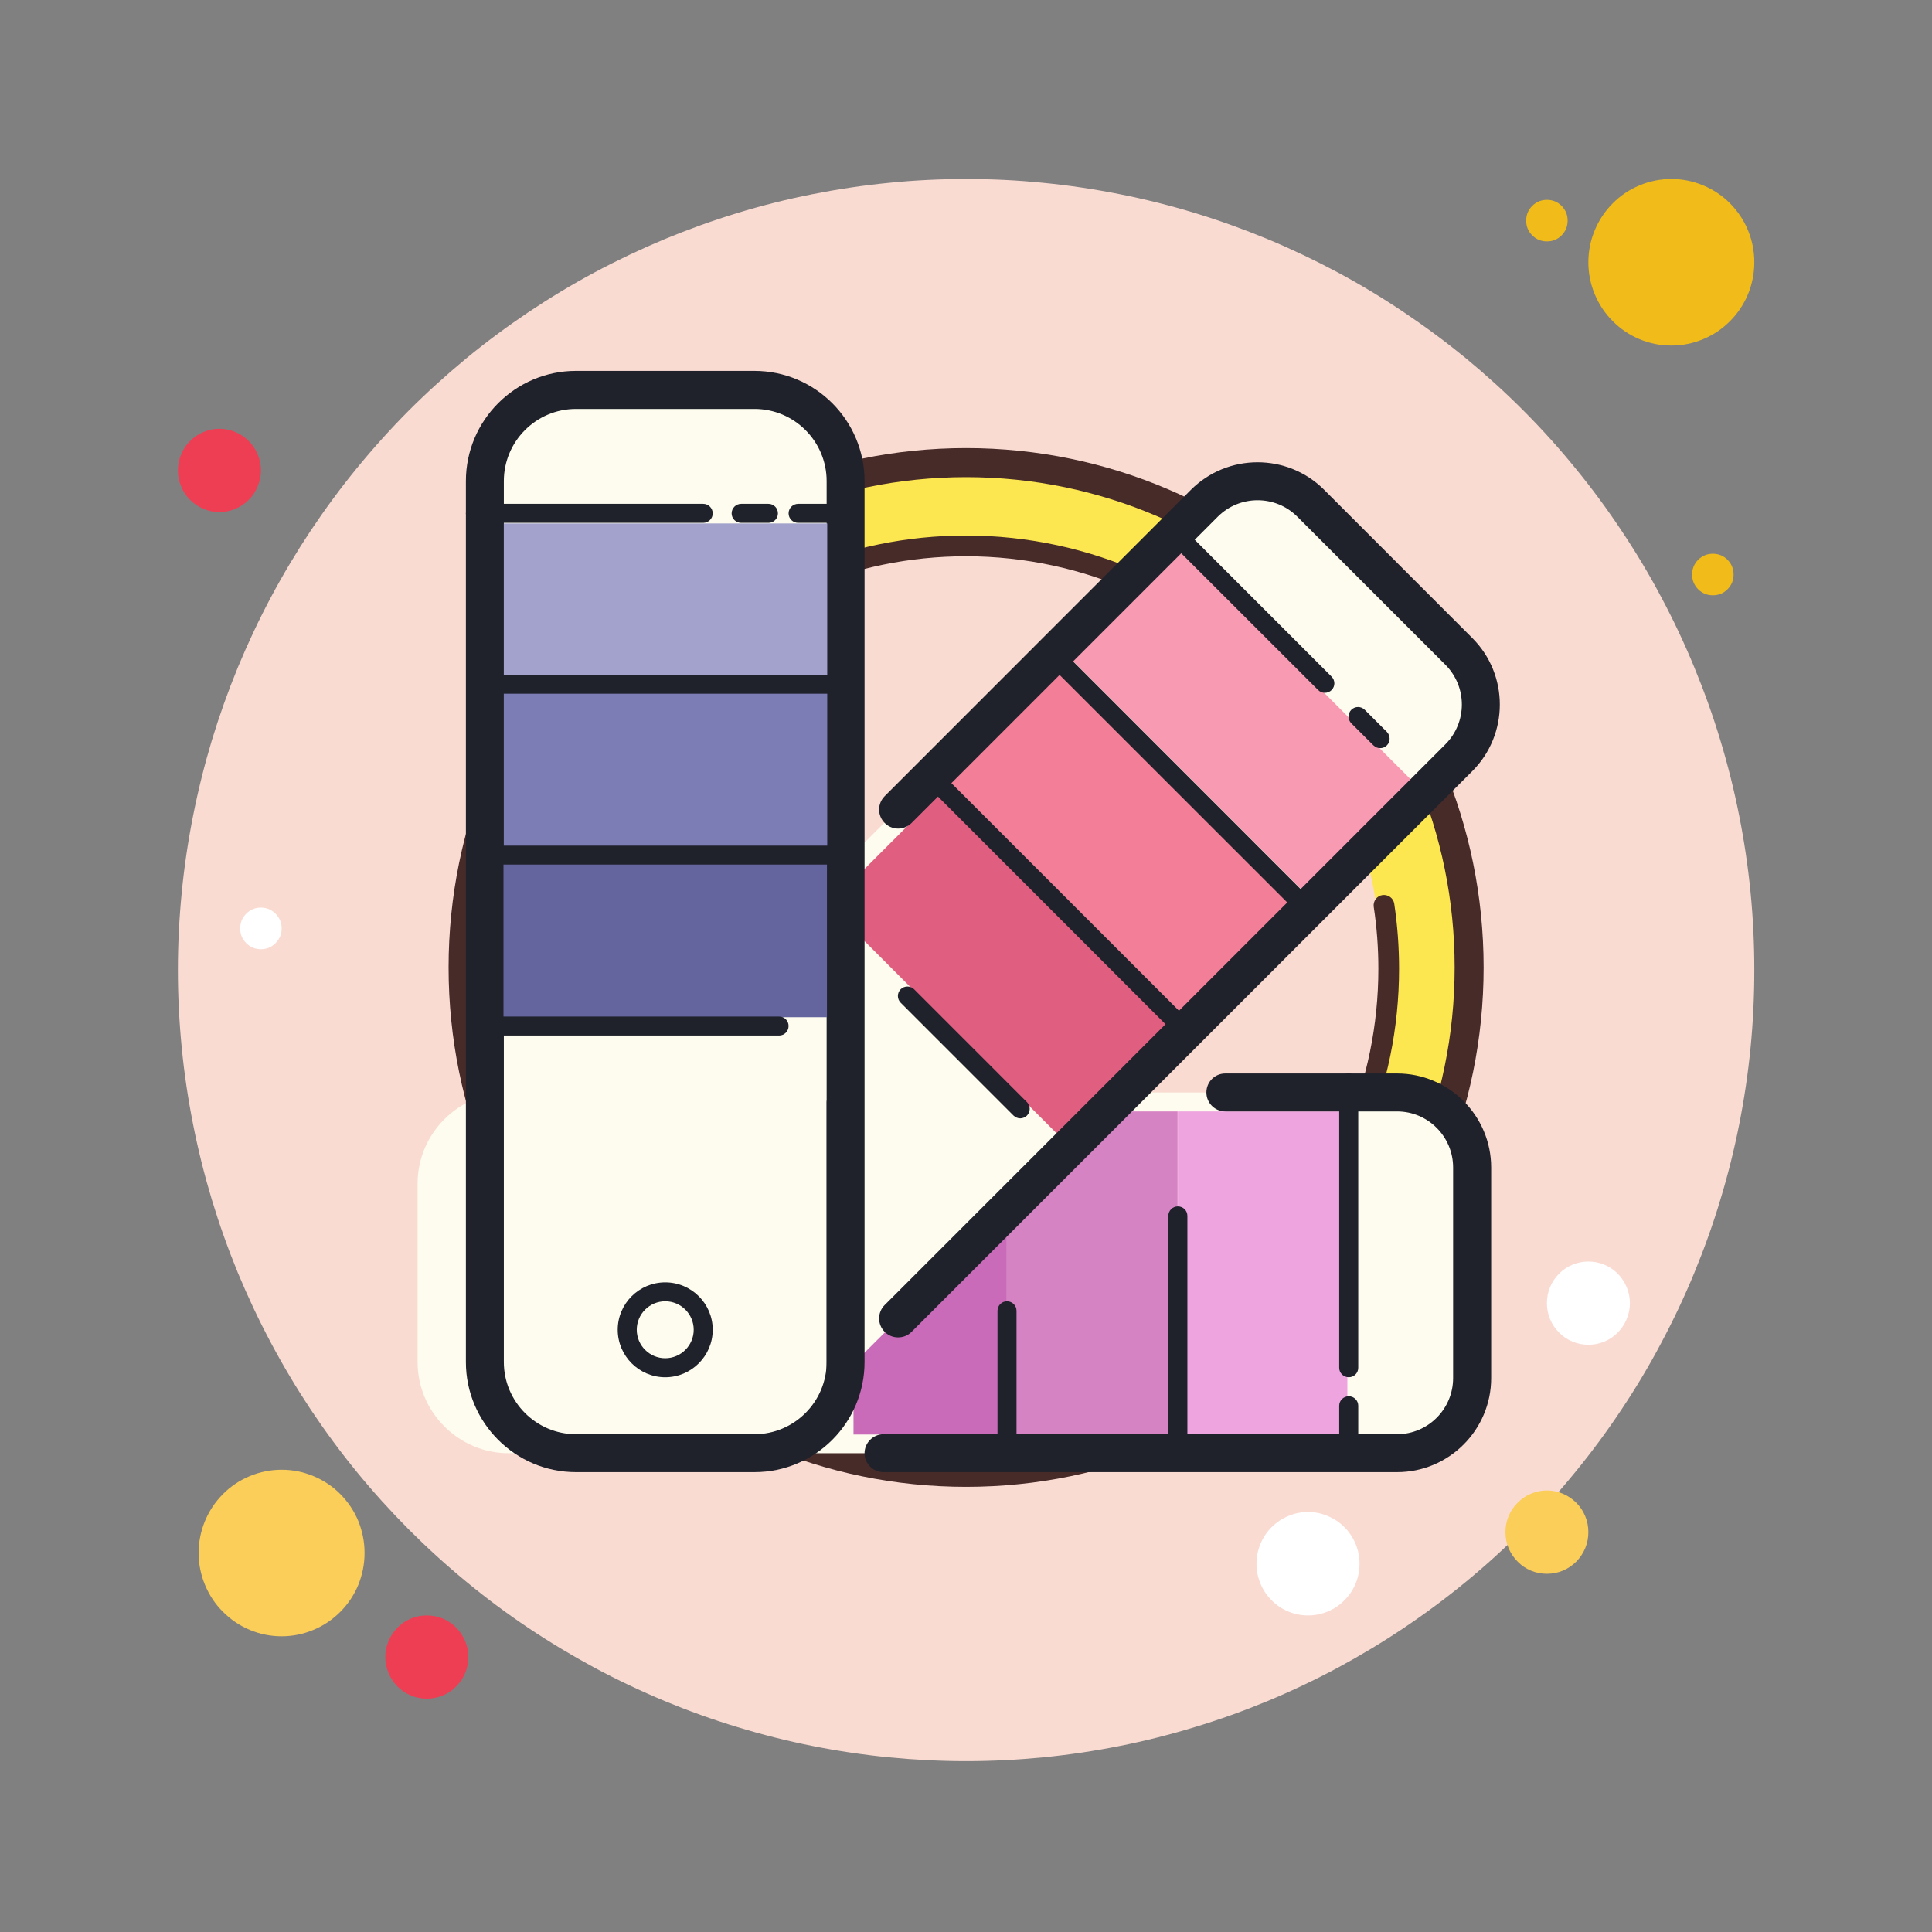
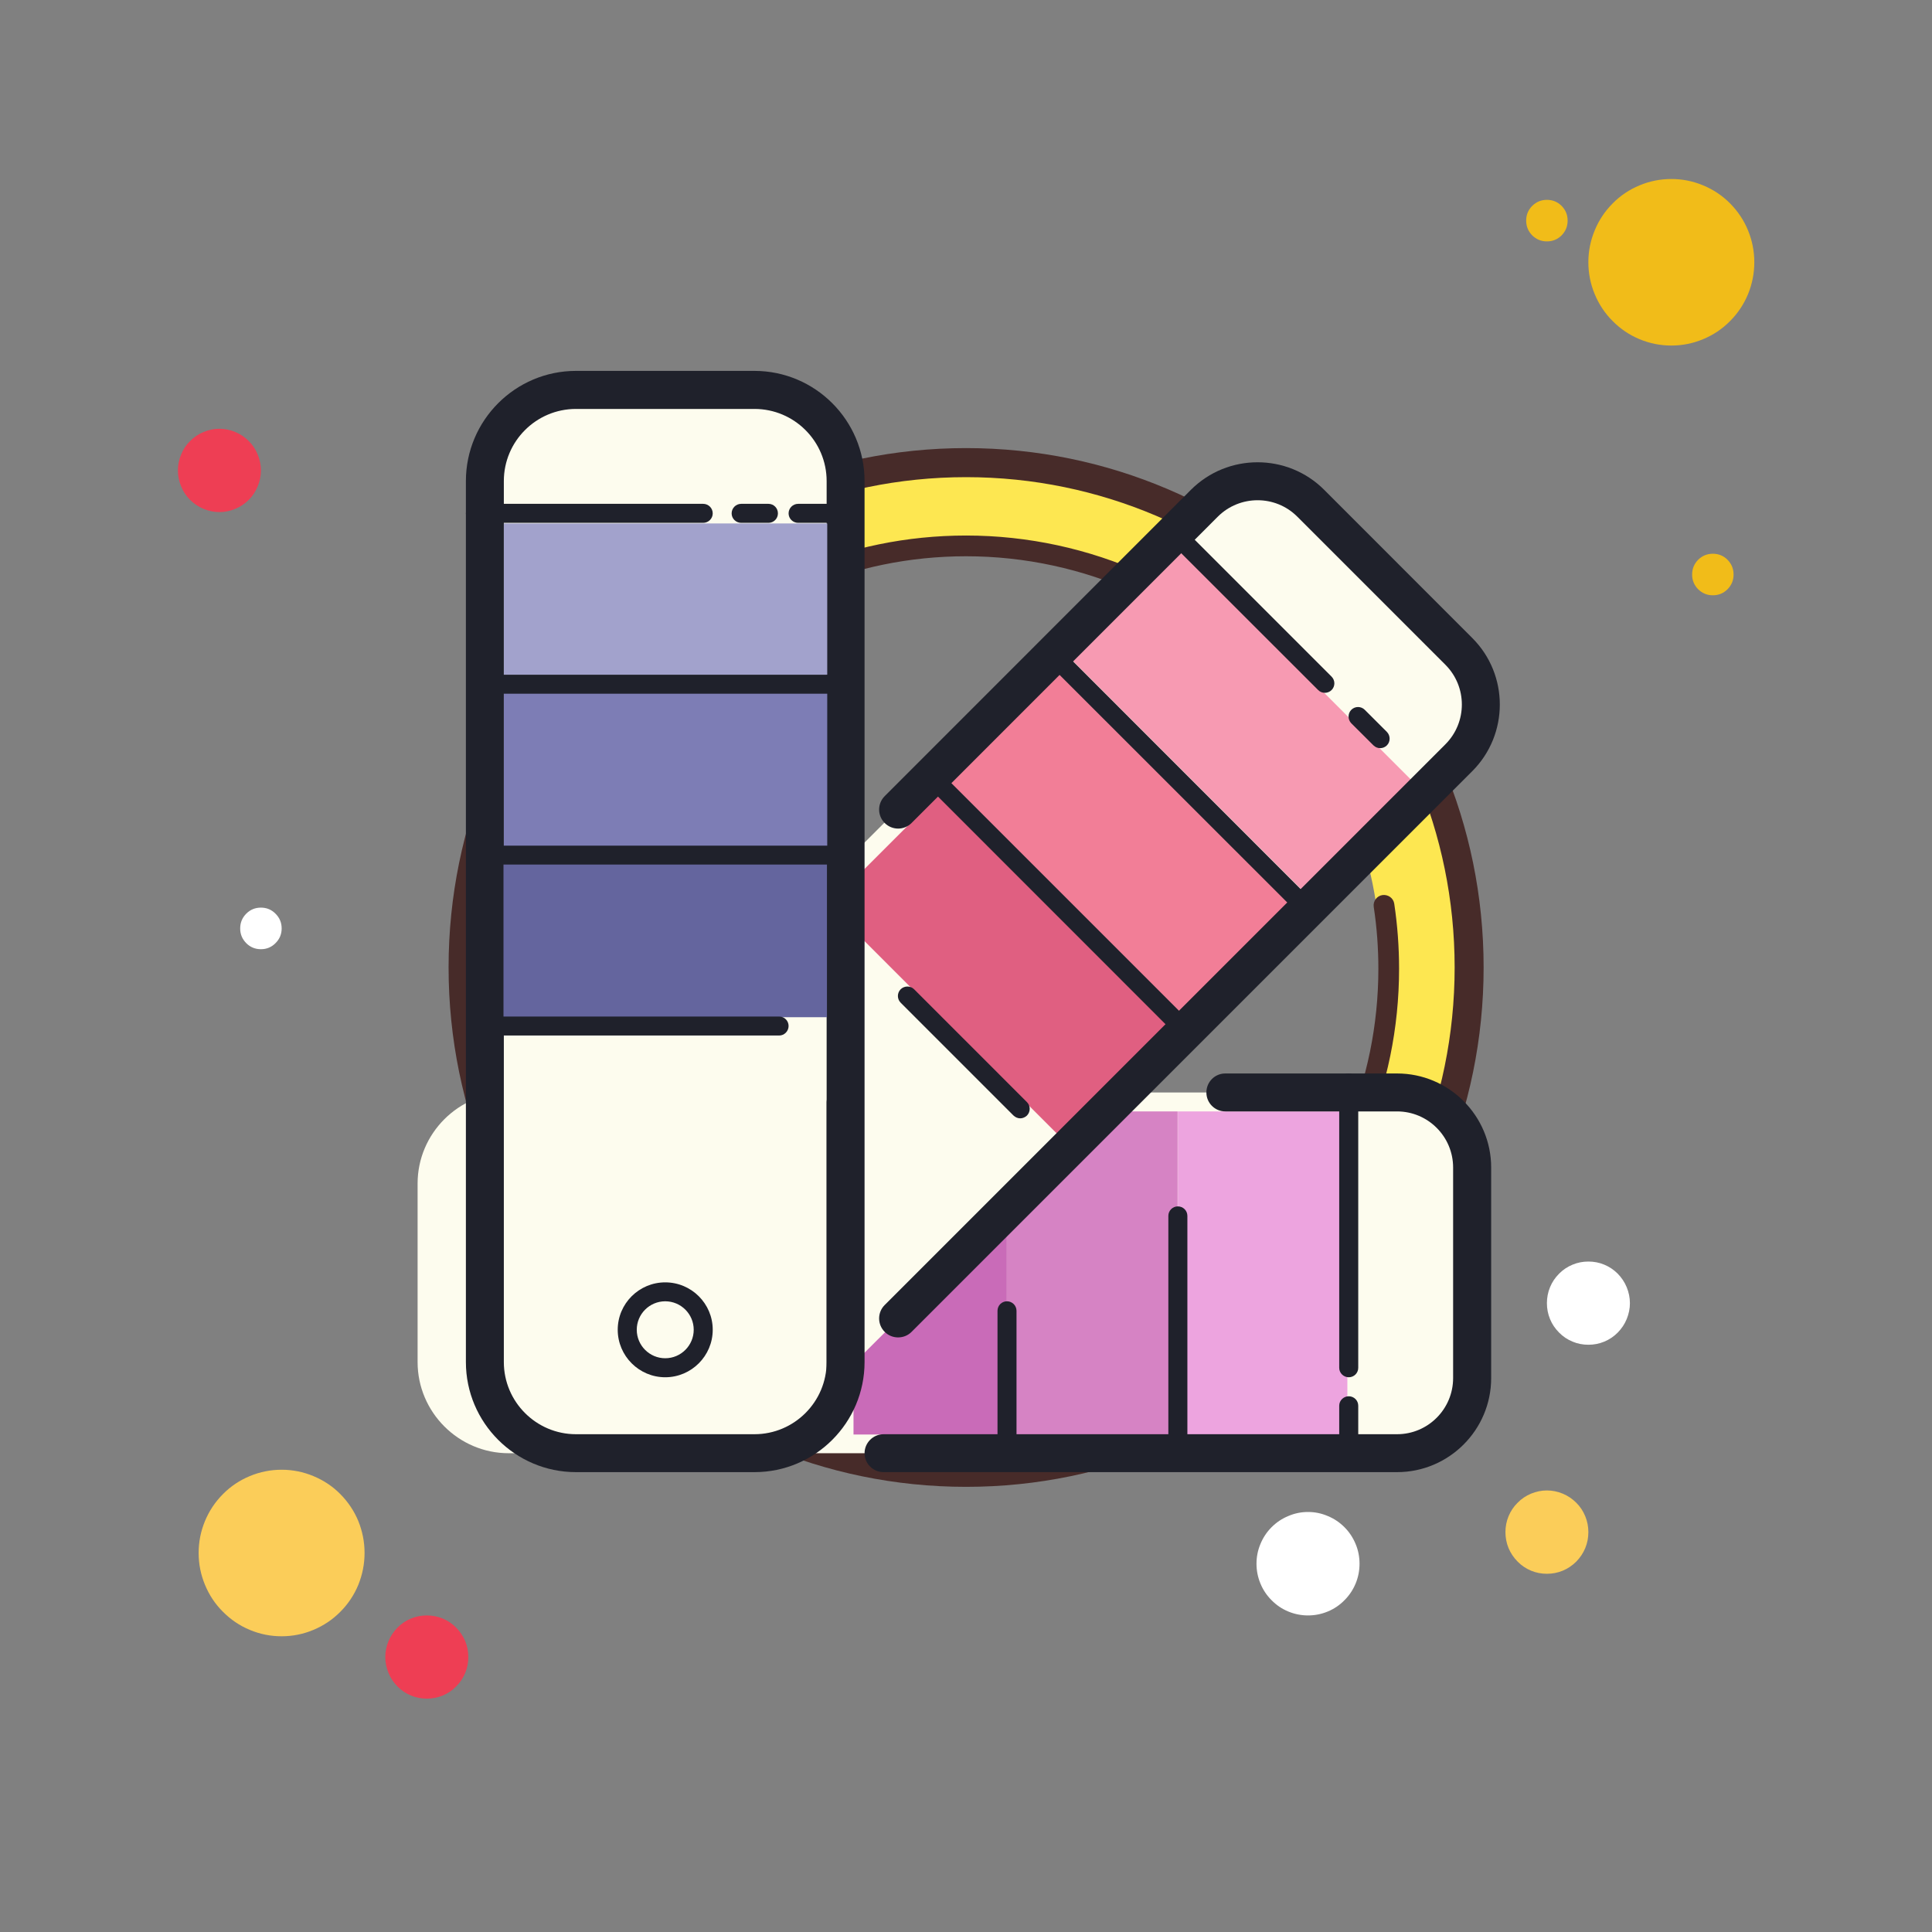
<svg xmlns="http://www.w3.org/2000/svg" width="100" zoomAndPan="magnify" viewBox="0 0 75 75" height="100" preserveAspectRatio="xMidYMid meet" version="1.0">
  <rect x="0" y="0" width="75" height="75" fill="#808080" stroke="none" />
  <defs>
    <clipPath id="c57358eb6f">
      <path d="M 6 6.867 L 69 6.867 L 69 68.367 L 6 68.367 Z M 6 6.867 " clip-rule="nonzero" />
    </clipPath>
    <clipPath id="8c0e040e1c">
      <path d="M 61 6.867 L 69 6.867 L 69 14 L 61 14 Z M 61 6.867 " clip-rule="nonzero" />
    </clipPath>
    <clipPath id="a6615b4033">
      <path d="M 16.012 42 L 58 42 L 58 57 L 16.012 57 Z M 16.012 42 " clip-rule="nonzero" />
    </clipPath>
    <clipPath id="83af7aa0e9">
      <path d="M 34 17 L 58.762 17 L 58.762 52 L 34 52 Z M 34 17 " clip-rule="nonzero" />
    </clipPath>
    <clipPath id="6043075419">
      <path d="M 18 14.398 L 34 14.398 L 34 57.148 L 18 57.148 Z M 18 14.398 " clip-rule="nonzero" />
    </clipPath>
    <clipPath id="6062feb231">
      <path d="M 18 19 L 58 19 L 58 57.148 L 18 57.148 Z M 18 19 " clip-rule="nonzero" />
    </clipPath>
  </defs>
  <path fill="#f1bc19" d="M 60.051 7.758 C 59.828 7.758 59.641 7.836 59.48 7.992 C 59.324 8.152 59.246 8.34 59.246 8.562 C 59.246 8.789 59.324 8.977 59.48 9.137 C 59.641 9.293 59.828 9.371 60.051 9.371 C 60.273 9.371 60.465 9.293 60.621 9.137 C 60.777 8.977 60.855 8.789 60.855 8.562 C 60.855 8.34 60.777 8.152 60.621 7.992 C 60.465 7.836 60.273 7.758 60.051 7.758 Z M 60.051 7.758 " fill-opacity="1" fill-rule="nonzero" />
  <g clip-path="url(#c57358eb6f)">
-     <path fill="#f9dbd2" d="M 37.504 6.949 C 36.504 6.949 35.504 6.996 34.504 7.098 C 33.508 7.195 32.52 7.344 31.535 7.539 C 30.551 7.734 29.582 7.977 28.621 8.27 C 27.664 8.562 26.723 8.902 25.797 9.285 C 24.871 9.672 23.965 10.102 23.082 10.574 C 22.199 11.047 21.34 11.566 20.504 12.125 C 19.672 12.684 18.867 13.281 18.094 13.918 C 17.32 14.559 16.578 15.23 15.867 15.941 C 15.16 16.652 14.488 17.398 13.852 18.176 C 13.215 18.953 12.621 19.762 12.062 20.598 C 11.508 21.434 10.992 22.293 10.52 23.18 C 10.047 24.066 9.621 24.977 9.234 25.906 C 8.852 26.836 8.516 27.781 8.223 28.742 C 7.934 29.707 7.691 30.68 7.496 31.668 C 7.301 32.652 7.152 33.648 7.055 34.648 C 6.957 35.648 6.906 36.652 6.906 37.656 C 6.906 38.664 6.957 39.668 7.055 40.668 C 7.152 41.668 7.301 42.664 7.496 43.648 C 7.691 44.637 7.934 45.609 8.223 46.57 C 8.516 47.535 8.852 48.48 9.234 49.41 C 9.621 50.34 10.047 51.246 10.52 52.133 C 10.992 53.02 11.508 53.883 12.062 54.719 C 12.621 55.555 13.215 56.363 13.852 57.141 C 14.488 57.918 15.16 58.66 15.867 59.371 C 16.578 60.082 17.32 60.758 18.094 61.395 C 18.867 62.035 19.672 62.633 20.504 63.191 C 21.34 63.75 22.199 64.266 23.082 64.742 C 23.965 65.215 24.871 65.645 25.797 66.031 C 26.723 66.414 27.664 66.754 28.621 67.043 C 29.582 67.336 30.551 67.582 31.535 67.777 C 32.52 67.973 33.508 68.121 34.504 68.219 C 35.504 68.316 36.504 68.367 37.504 68.367 C 38.508 68.367 39.508 68.316 40.504 68.219 C 41.5 68.121 42.492 67.973 43.473 67.777 C 44.457 67.582 45.43 67.336 46.387 67.043 C 47.348 66.754 48.289 66.414 49.215 66.031 C 50.141 65.645 51.047 65.215 51.93 64.742 C 52.812 64.266 53.672 63.75 54.504 63.191 C 55.336 62.633 56.141 62.035 56.918 61.395 C 57.691 60.758 58.434 60.082 59.141 59.371 C 59.852 58.66 60.523 57.918 61.156 57.141 C 61.793 56.363 62.391 55.555 62.945 54.719 C 63.504 53.883 64.02 53.02 64.488 52.133 C 64.961 51.246 65.391 50.34 65.773 49.41 C 66.156 48.48 66.496 47.535 66.785 46.57 C 67.078 45.609 67.32 44.637 67.516 43.648 C 67.711 42.664 67.859 41.668 67.957 40.668 C 68.055 39.668 68.102 38.664 68.102 37.656 C 68.102 36.652 68.055 35.648 67.957 34.648 C 67.859 33.648 67.711 32.652 67.516 31.668 C 67.32 30.68 67.078 29.707 66.785 28.742 C 66.496 27.781 66.156 26.836 65.773 25.906 C 65.391 24.977 64.961 24.066 64.488 23.18 C 64.02 22.293 63.504 21.434 62.945 20.598 C 62.391 19.762 61.793 18.953 61.156 18.176 C 60.523 17.398 59.852 16.652 59.141 15.941 C 58.434 15.23 57.691 14.559 56.918 13.918 C 56.141 13.281 55.336 12.684 54.504 12.125 C 53.672 11.566 52.812 11.047 51.93 10.574 C 51.047 10.102 50.141 9.672 49.215 9.285 C 48.289 8.902 47.348 8.562 46.387 8.27 C 45.43 7.977 44.457 7.734 43.473 7.539 C 42.492 7.344 41.5 7.195 40.504 7.098 C 39.508 6.996 38.508 6.949 37.504 6.949 Z M 37.504 6.949 " fill-opacity="1" fill-rule="nonzero" />
-   </g>
+     </g>
  <g clip-path="url(#8c0e040e1c)">
    <path fill="#f1bc19" d="M 64.883 6.949 C 64.453 6.949 64.043 7.031 63.648 7.195 C 63.254 7.359 62.906 7.59 62.605 7.895 C 62.301 8.199 62.07 8.547 61.906 8.945 C 61.742 9.34 61.66 9.75 61.66 10.18 C 61.66 10.609 61.742 11.023 61.906 11.418 C 62.07 11.812 62.301 12.164 62.605 12.465 C 62.906 12.77 63.254 13.004 63.648 13.168 C 64.043 13.332 64.453 13.414 64.883 13.414 C 65.309 13.414 65.719 13.332 66.113 13.168 C 66.508 13.004 66.859 12.77 67.16 12.465 C 67.461 12.164 67.695 11.812 67.859 11.418 C 68.02 11.023 68.102 10.609 68.102 10.18 C 68.102 9.75 68.02 9.34 67.859 8.945 C 67.695 8.547 67.461 8.199 67.16 7.895 C 66.859 7.59 66.508 7.359 66.113 7.195 C 65.719 7.031 65.309 6.949 64.883 6.949 Z M 64.883 6.949 " fill-opacity="1" fill-rule="nonzero" />
  </g>
  <path fill="#ee3e54" d="M 8.516 16.645 C 8.305 16.645 8.098 16.688 7.902 16.77 C 7.703 16.852 7.531 16.969 7.379 17.121 C 7.227 17.27 7.109 17.445 7.031 17.645 C 6.949 17.84 6.906 18.047 6.906 18.262 C 6.906 18.477 6.949 18.684 7.031 18.879 C 7.109 19.078 7.227 19.254 7.379 19.406 C 7.531 19.555 7.703 19.672 7.902 19.754 C 8.098 19.836 8.305 19.879 8.516 19.879 C 8.73 19.879 8.938 19.836 9.133 19.754 C 9.332 19.672 9.504 19.555 9.656 19.406 C 9.809 19.254 9.922 19.078 10.004 18.879 C 10.086 18.684 10.129 18.477 10.129 18.262 C 10.129 18.047 10.086 17.84 10.004 17.645 C 9.922 17.445 9.809 17.27 9.656 17.121 C 9.504 16.969 9.332 16.852 9.133 16.77 C 8.938 16.688 8.73 16.645 8.516 16.645 Z M 8.516 16.645 " fill-opacity="1" fill-rule="nonzero" />
  <path fill="#fbcd59" d="M 60.051 57.859 C 59.836 57.859 59.633 57.902 59.434 57.984 C 59.238 58.066 59.062 58.184 58.914 58.336 C 58.762 58.484 58.645 58.66 58.562 58.859 C 58.48 59.059 58.441 59.262 58.441 59.477 C 58.441 59.691 58.48 59.898 58.562 60.098 C 58.645 60.293 58.762 60.469 58.914 60.621 C 59.062 60.773 59.238 60.891 59.434 60.973 C 59.633 61.055 59.836 61.094 60.051 61.094 C 60.266 61.094 60.469 61.055 60.668 60.973 C 60.863 60.891 61.039 60.773 61.191 60.621 C 61.34 60.469 61.457 60.293 61.539 60.098 C 61.621 59.898 61.66 59.691 61.66 59.477 C 61.66 59.262 61.621 59.059 61.539 58.859 C 61.457 58.66 61.34 58.484 61.191 58.336 C 61.039 58.184 60.863 58.066 60.668 57.984 C 60.469 57.902 60.266 57.859 60.051 57.859 Z M 10.934 57.055 C 10.504 57.055 10.094 57.137 9.699 57.301 C 9.305 57.465 8.957 57.695 8.656 58 C 8.352 58.305 8.121 58.652 7.957 59.047 C 7.793 59.445 7.711 59.855 7.711 60.285 C 7.711 60.715 7.793 61.125 7.957 61.523 C 8.121 61.918 8.352 62.27 8.656 62.57 C 8.957 62.875 9.305 63.109 9.699 63.273 C 10.094 63.438 10.504 63.52 10.934 63.52 C 11.359 63.52 11.77 63.438 12.164 63.273 C 12.559 63.109 12.91 62.875 13.211 62.57 C 13.512 62.27 13.746 61.918 13.91 61.523 C 14.07 61.125 14.152 60.715 14.152 60.285 C 14.152 59.855 14.07 59.445 13.91 59.047 C 13.746 58.652 13.512 58.305 13.211 58 C 12.91 57.695 12.559 57.465 12.164 57.301 C 11.77 57.137 11.359 57.055 10.934 57.055 Z M 10.934 57.055 " fill-opacity="1" fill-rule="nonzero" />
  <path fill="#ee3e54" d="M 16.57 62.711 C 16.355 62.711 16.148 62.75 15.953 62.832 C 15.754 62.914 15.582 63.031 15.43 63.184 C 15.281 63.336 15.164 63.512 15.082 63.707 C 15 63.906 14.957 64.113 14.957 64.328 C 14.957 64.539 15 64.746 15.082 64.945 C 15.164 65.145 15.281 65.316 15.43 65.469 C 15.582 65.621 15.754 65.738 15.953 65.82 C 16.148 65.902 16.355 65.941 16.57 65.941 C 16.781 65.941 16.988 65.902 17.188 65.82 C 17.383 65.738 17.559 65.621 17.707 65.469 C 17.859 65.316 17.977 65.145 18.059 64.945 C 18.141 64.746 18.18 64.539 18.18 64.328 C 18.18 64.113 18.141 63.906 18.059 63.707 C 17.977 63.512 17.859 63.336 17.707 63.184 C 17.559 63.031 17.383 62.914 17.188 62.832 C 16.988 62.75 16.781 62.711 16.57 62.711 Z M 16.57 62.711 " fill-opacity="1" fill-rule="nonzero" />
  <path fill="#ffffff" d="M 50.777 58.695 C 50.512 58.695 50.258 58.746 50.012 58.852 C 49.766 58.953 49.551 59.098 49.363 59.285 C 49.176 59.473 49.031 59.691 48.93 59.938 C 48.828 60.18 48.777 60.438 48.777 60.703 C 48.777 60.969 48.828 61.227 48.93 61.473 C 49.031 61.719 49.176 61.934 49.363 62.121 C 49.551 62.312 49.766 62.457 50.012 62.559 C 50.258 62.66 50.512 62.711 50.777 62.711 C 51.043 62.711 51.297 62.66 51.543 62.559 C 51.789 62.457 52.004 62.312 52.191 62.121 C 52.379 61.934 52.523 61.719 52.625 61.473 C 52.727 61.227 52.777 60.969 52.777 60.703 C 52.777 60.438 52.727 60.18 52.625 59.938 C 52.523 59.691 52.379 59.473 52.191 59.285 C 52.004 59.098 51.789 58.953 51.543 58.852 C 51.297 58.746 51.043 58.695 50.777 58.695 Z M 10.129 35.234 C 9.906 35.234 9.715 35.312 9.559 35.469 C 9.402 35.629 9.324 35.816 9.324 36.043 C 9.324 36.266 9.402 36.453 9.559 36.613 C 9.715 36.77 9.906 36.848 10.129 36.848 C 10.352 36.848 10.539 36.77 10.695 36.613 C 10.855 36.453 10.934 36.266 10.934 36.043 C 10.934 35.816 10.855 35.629 10.695 35.469 C 10.539 35.312 10.352 35.234 10.129 35.234 Z M 10.129 35.234 " fill-opacity="1" fill-rule="nonzero" />
  <path fill="#f1bc19" d="M 66.492 21.496 C 66.27 21.496 66.082 21.574 65.922 21.73 C 65.766 21.891 65.688 22.078 65.688 22.305 C 65.688 22.527 65.766 22.715 65.922 22.875 C 66.082 23.031 66.27 23.109 66.492 23.109 C 66.715 23.109 66.906 23.031 67.062 22.875 C 67.219 22.715 67.297 22.527 67.297 22.305 C 67.297 22.078 67.219 21.891 67.062 21.73 C 66.906 21.574 66.715 21.496 66.492 21.496 Z M 66.492 21.496 " fill-opacity="1" fill-rule="nonzero" />
  <path fill="#ffffff" d="M 61.66 48.973 C 61.449 48.973 61.242 49.012 61.047 49.094 C 60.848 49.176 60.672 49.293 60.523 49.445 C 60.371 49.598 60.254 49.77 60.172 49.969 C 60.09 50.168 60.051 50.375 60.051 50.59 C 60.051 50.801 60.09 51.008 60.172 51.207 C 60.254 51.406 60.371 51.578 60.523 51.73 C 60.672 51.883 60.848 52 61.047 52.082 C 61.242 52.164 61.449 52.203 61.66 52.203 C 61.875 52.203 62.082 52.164 62.277 52.082 C 62.477 52 62.648 51.883 62.801 51.73 C 62.949 51.578 63.066 51.406 63.148 51.207 C 63.23 51.008 63.273 50.801 63.273 50.59 C 63.273 50.375 63.23 50.168 63.148 49.969 C 63.066 49.77 62.949 49.598 62.801 49.445 C 62.648 49.293 62.477 49.176 62.277 49.094 C 62.082 49.012 61.875 48.973 61.66 48.973 Z M 61.66 48.973 " fill-opacity="1" fill-rule="nonzero" />
  <path fill="#fde751" d="M 37.504 17.961 C 26.719 17.961 17.977 26.734 17.977 37.555 C 17.977 48.379 26.719 57.152 37.504 57.152 C 48.289 57.152 57.031 48.379 57.031 37.555 C 57.031 26.734 48.289 17.961 37.504 17.961 Z M 37.504 53.719 C 28.609 53.719 21.402 46.484 21.402 37.555 C 21.402 28.629 28.609 21.395 37.504 21.395 C 46.398 21.395 53.609 28.629 53.609 37.555 C 53.609 46.484 46.398 53.719 37.504 53.719 Z M 37.504 53.719 " fill-opacity="1" fill-rule="nonzero" />
  <path fill="#472b29" d="M 37.504 57.719 C 26.426 57.719 17.414 48.676 17.414 37.555 C 17.414 26.438 26.426 17.395 37.504 17.395 C 48.582 17.395 57.594 26.438 57.594 37.555 C 57.594 48.676 48.582 57.719 37.504 57.719 Z M 37.504 18.523 C 27.051 18.523 18.543 27.062 18.543 37.555 C 18.543 48.051 27.051 56.59 37.504 56.59 C 47.961 56.59 56.469 48.051 56.469 37.555 C 56.469 27.062 47.961 18.523 37.504 18.523 Z M 37.504 18.523 " fill-opacity="1" fill-rule="nonzero" />
-   <path fill="#472b29" d="M 53.145 33.312 C 52.973 33.312 52.812 33.203 52.762 33.027 C 52.688 32.797 52.613 32.566 52.531 32.34 C 52.219 31.457 51.82 30.598 51.348 29.777 C 51.234 29.586 51.301 29.336 51.496 29.227 C 51.688 29.113 51.934 29.18 52.047 29.375 C 52.543 30.234 52.961 31.141 53.289 32.066 C 53.375 32.305 53.457 32.547 53.531 32.789 C 53.598 33.004 53.477 33.23 53.266 33.293 C 53.223 33.309 53.184 33.312 53.145 33.312 Z M 53.145 33.312 " fill-opacity="1" fill-rule="nonzero" />
  <path fill="#472b29" d="M 37.504 54.426 C 28.234 54.426 20.695 46.883 20.695 37.605 C 20.695 28.332 28.234 20.789 37.504 20.789 C 42.316 20.789 46.906 22.855 50.094 26.465 C 50.336 26.734 50.57 27.016 50.793 27.305 C 50.93 27.48 50.898 27.734 50.723 27.871 C 50.547 28.008 50.293 27.977 50.156 27.801 C 49.945 27.527 49.723 27.258 49.492 27 C 46.457 23.566 42.086 21.594 37.504 21.594 C 28.68 21.594 21.5 28.777 21.5 37.605 C 21.5 46.438 28.68 53.617 37.504 53.617 C 46.328 53.617 53.508 46.438 53.508 37.605 C 53.508 36.805 53.449 35.996 53.328 35.203 C 53.297 34.984 53.449 34.777 53.668 34.746 C 53.887 34.719 54.094 34.863 54.125 35.086 C 54.25 35.918 54.312 36.766 54.312 37.605 C 54.312 46.883 46.773 54.426 37.504 54.426 Z M 37.504 54.426 " fill-opacity="1" fill-rule="nonzero" />
  <g clip-path="url(#a6615b4033)">
    <path fill="#fdfcee" d="M 16.211 52.875 L 16.211 45.945 C 16.211 44 17.801 42.41 19.746 42.41 L 53.945 42.41 C 55.895 42.41 57.484 44 57.484 45.945 L 57.484 52.875 C 57.484 54.82 55.895 56.414 53.945 56.414 L 19.746 56.414 C 17.801 56.414 16.211 54.82 16.211 52.875 Z M 16.211 52.875 " fill-opacity="1" fill-rule="nonzero" />
  </g>
  <path fill="#eda4df" d="M 52.305 43.145 L 52.305 55.699 L 45.723 55.699 L 45.723 43.145 Z M 52.305 43.145 " fill-opacity="1" fill-rule="nonzero" />
  <path fill="#d683c4" d="M 45.715 43.145 L 45.715 55.699 L 39.09 55.699 L 39.09 43.145 Z M 45.715 43.145 " fill-opacity="1" fill-rule="nonzero" />
  <path fill="#c96bb8" d="M 39.086 43.133 L 39.086 55.688 L 33.133 55.688 L 33.133 43.133 Z M 39.086 43.133 " fill-opacity="1" fill-rule="nonzero" />
  <path fill="#fdfcee" d="M 27.164 53.906 L 22.266 49.008 C 20.887 47.633 20.887 45.383 22.266 44.004 L 46.445 19.824 C 47.824 18.445 50.074 18.445 51.449 19.824 L 56.348 24.723 C 57.727 26.098 57.727 28.348 56.348 29.727 L 32.168 53.906 C 30.789 55.285 28.539 55.285 27.164 53.906 Z M 27.164 53.906 " fill-opacity="1" fill-rule="nonzero" />
  <path fill="#f79ab2" d="M 45.91 21.402 L 54.785 30.277 L 50.527 34.535 L 41.652 25.66 Z M 45.91 21.402 " fill-opacity="1" fill-rule="nonzero" />
  <path fill="#f27e97" d="M 41.148 26.164 L 50.023 35.039 L 45.766 39.297 L 36.891 30.418 Z M 41.148 26.164 " fill-opacity="1" fill-rule="nonzero" />
  <path fill="#e05f81" d="M 36.453 30.84 L 45.328 39.719 L 41.035 44.012 L 32.16 35.133 Z M 36.453 30.84 " fill-opacity="1" fill-rule="nonzero" />
  <g clip-path="url(#83af7aa0e9)">
    <path fill="#1f212b" d="M 34.863 51.918 C 34.676 51.918 34.488 51.848 34.344 51.703 C 34.055 51.414 34.055 50.949 34.344 50.66 L 56.113 28.891 C 56.961 28.039 56.961 26.66 56.113 25.809 L 50.359 20.055 C 49.512 19.207 48.129 19.207 47.277 20.055 L 35.387 31.949 C 35.098 32.238 34.633 32.238 34.344 31.949 C 34.055 31.66 34.055 31.195 34.344 30.906 L 46.234 19.012 C 47.66 17.59 49.977 17.59 51.402 19.012 L 57.156 24.77 C 58.578 26.191 58.578 28.508 57.156 29.934 L 35.387 51.703 C 35.242 51.848 35.055 51.918 34.863 51.918 Z M 34.863 51.918 " fill-opacity="1" fill-rule="nonzero" />
  </g>
  <path fill="#fdfcee" d="M 29.289 56.414 L 22.359 56.414 C 20.414 56.414 18.82 54.82 18.82 52.875 L 18.82 18.676 C 18.82 16.73 20.414 15.137 22.359 15.137 L 29.285 15.137 C 31.234 15.137 32.824 16.73 32.824 18.676 L 32.824 52.875 C 32.824 54.82 31.234 56.414 29.289 56.414 Z M 29.289 56.414 " fill-opacity="1" fill-rule="nonzero" />
  <g clip-path="url(#6043075419)">
    <path fill="#1f212b" d="M 29.289 57.148 L 22.359 57.148 C 20.004 57.148 18.086 55.23 18.086 52.875 L 18.086 18.676 C 18.086 16.316 20.004 14.398 22.359 14.398 L 29.285 14.398 C 31.645 14.398 33.562 16.316 33.562 18.676 L 33.562 52.875 C 33.562 55.23 31.645 57.148 29.289 57.148 Z M 22.359 15.875 C 20.816 15.875 19.559 17.129 19.559 18.676 L 19.559 52.875 C 19.559 54.418 20.816 55.676 22.359 55.676 L 29.289 55.676 C 30.832 55.676 32.09 54.418 32.09 52.875 L 32.09 18.676 C 32.09 17.129 30.832 15.875 29.289 15.875 Z M 22.359 15.875 " fill-opacity="1" fill-rule="nonzero" />
  </g>
  <path fill="#a2a2cc" d="M 19.559 20.32 L 32.113 20.32 L 32.113 26.191 L 19.559 26.191 Z M 19.559 20.32 " fill-opacity="1" fill-rule="nonzero" />
  <path fill="#7d7db5" d="M 19.559 26.906 L 32.113 26.906 L 32.113 32.863 L 19.559 32.863 Z M 19.559 26.906 " fill-opacity="1" fill-rule="nonzero" />
  <path fill="#64659e" d="M 19.547 33.535 L 32.102 33.535 L 32.102 39.488 L 19.547 39.488 Z M 19.547 33.535 " fill-opacity="1" fill-rule="nonzero" />
  <g clip-path="url(#6062feb231)">
    <path fill="#1f212b" d="M 50.664 35.574 C 50.566 35.574 50.473 35.539 50.402 35.465 L 40.773 25.84 C 40.629 25.695 40.629 25.461 40.773 25.316 C 40.918 25.172 41.152 25.172 41.297 25.316 L 50.922 34.945 C 51.066 35.09 51.066 35.324 50.922 35.465 C 50.852 35.539 50.758 35.574 50.664 35.574 Z M 51.43 26.895 C 51.336 26.895 51.242 26.859 51.172 26.789 L 45.156 20.777 C 45.016 20.633 45.016 20.398 45.156 20.254 C 45.301 20.109 45.535 20.109 45.68 20.254 L 51.691 26.266 C 51.836 26.41 51.836 26.645 51.691 26.789 C 51.621 26.859 51.523 26.895 51.43 26.895 Z M 53.578 29.043 C 53.484 29.043 53.391 29.008 53.316 28.934 L 52.457 28.078 C 52.316 27.934 52.316 27.699 52.457 27.555 C 52.602 27.41 52.836 27.41 52.98 27.555 L 53.84 28.414 C 53.98 28.559 53.98 28.793 53.84 28.934 C 53.766 29.008 53.672 29.043 53.578 29.043 Z M 45.938 40.297 C 45.844 40.297 45.75 40.262 45.676 40.191 L 36.051 30.562 C 35.906 30.418 35.906 30.184 36.051 30.043 C 36.195 29.898 36.43 29.898 36.574 30.043 L 46.199 39.668 C 46.344 39.812 46.344 40.047 46.199 40.191 C 46.125 40.262 46.031 40.297 45.938 40.297 Z M 39.605 43.414 C 39.512 43.414 39.418 43.375 39.344 43.305 L 34.965 38.926 C 34.82 38.781 34.82 38.547 34.965 38.402 C 35.109 38.262 35.344 38.262 35.484 38.402 L 39.867 42.785 C 40.008 42.926 40.008 43.16 39.867 43.305 C 39.793 43.375 39.699 43.414 39.605 43.414 Z M 25.824 53.465 C 24.809 53.465 23.98 52.637 23.98 51.621 C 23.98 50.605 24.809 49.781 25.824 49.781 C 26.84 49.781 27.668 50.605 27.668 51.621 C 27.668 52.637 26.84 53.465 25.824 53.465 Z M 25.824 50.516 C 25.215 50.516 24.719 51.012 24.719 51.621 C 24.719 52.23 25.215 52.727 25.824 52.727 C 26.434 52.727 26.93 52.23 26.93 51.621 C 26.93 51.012 26.434 50.516 25.824 50.516 Z M 32.457 26.93 L 19.191 26.93 C 18.988 26.93 18.82 26.766 18.82 26.562 C 18.82 26.359 18.988 26.191 19.191 26.191 L 32.457 26.191 C 32.66 26.191 32.824 26.359 32.824 26.562 C 32.824 26.766 32.66 26.93 32.457 26.93 Z M 27.297 20.297 L 18.453 20.297 C 18.25 20.297 18.086 20.133 18.086 19.93 C 18.086 19.723 18.25 19.559 18.453 19.559 L 27.297 19.559 C 27.5 19.559 27.668 19.723 27.668 19.93 C 27.668 20.133 27.5 20.297 27.297 20.297 Z M 29.832 20.297 L 28.773 20.297 C 28.57 20.297 28.402 20.133 28.402 19.93 C 28.402 19.723 28.57 19.559 28.773 19.559 L 29.832 19.559 C 30.035 19.559 30.199 19.723 30.199 19.93 C 30.199 20.133 30.035 20.297 29.832 20.297 Z M 32.457 20.297 L 30.984 20.297 C 30.781 20.297 30.613 20.133 30.613 19.93 C 30.613 19.723 30.781 19.559 30.984 19.559 L 32.457 19.559 C 32.66 19.559 32.824 19.723 32.824 19.93 C 32.824 20.133 32.66 20.297 32.457 20.297 Z M 32.457 33.562 L 19.191 33.562 C 18.988 33.562 18.82 33.398 18.82 33.195 C 18.82 32.992 18.988 32.828 19.191 32.828 L 32.457 32.828 C 32.66 32.828 32.824 32.992 32.824 33.195 C 32.824 33.398 32.66 33.562 32.457 33.562 Z M 30.246 40.199 L 19.191 40.199 C 18.988 40.199 18.82 40.031 18.82 39.828 C 18.82 39.625 18.988 39.461 19.191 39.461 L 30.246 39.461 C 30.449 39.461 30.613 39.625 30.613 39.828 C 30.613 40.031 30.449 40.199 30.246 40.199 Z M 54.234 57.148 L 34.301 57.148 C 33.895 57.148 33.562 56.82 33.562 56.414 C 33.562 56.008 33.895 55.676 34.301 55.676 L 54.234 55.676 C 55.434 55.676 56.41 54.699 56.41 53.496 L 56.41 45.324 C 56.41 44.121 55.434 43.145 54.234 43.145 L 47.566 43.145 C 47.16 43.145 46.832 42.816 46.832 42.41 C 46.832 42 47.16 41.672 47.566 41.672 L 54.234 41.672 C 56.246 41.672 57.887 43.309 57.887 45.324 L 57.887 53.496 C 57.887 55.512 56.246 57.148 54.234 57.148 Z M 54.234 57.148 " fill-opacity="1" fill-rule="nonzero" />
  </g>
  <path fill="#1f212b" d="M 45.723 56.414 C 45.52 56.414 45.355 56.246 45.355 56.043 L 45.355 47.199 C 45.355 46.996 45.52 46.832 45.723 46.832 C 45.93 46.832 46.094 46.996 46.094 47.199 L 46.094 56.043 C 46.094 56.246 45.93 56.414 45.723 56.414 Z M 45.723 56.414 " fill-opacity="1" fill-rule="nonzero" />
  <path fill="#1f212b" d="M 52.359 53.465 C 52.156 53.465 51.988 53.301 51.988 53.098 L 51.988 42.039 C 51.988 41.836 52.156 41.672 52.359 41.672 C 52.562 41.672 52.727 41.836 52.727 42.039 L 52.727 53.098 C 52.727 53.301 52.562 53.465 52.359 53.465 Z M 52.359 56.414 C 52.156 56.414 51.988 56.246 51.988 56.043 L 51.988 54.57 C 51.988 54.367 52.156 54.203 52.359 54.203 C 52.562 54.203 52.727 54.367 52.727 54.57 L 52.727 56.043 C 52.727 56.246 52.562 56.414 52.359 56.414 Z M 52.359 56.414 " fill-opacity="1" fill-rule="nonzero" />
  <path fill="#1f212b" d="M 39.09 56.414 C 38.887 56.414 38.723 56.246 38.723 56.043 L 38.723 50.887 C 38.723 50.68 38.887 50.516 39.09 50.516 C 39.293 50.516 39.461 50.68 39.461 50.887 L 39.461 56.043 C 39.461 56.246 39.293 56.414 39.09 56.414 Z M 32.457 54.203 C 32.254 54.203 32.09 54.035 32.09 53.832 L 32.09 42.777 C 32.09 42.574 32.254 42.41 32.457 42.41 C 32.66 42.41 32.824 42.574 32.824 42.777 L 32.824 53.832 C 32.824 54.035 32.66 54.203 32.457 54.203 Z M 32.457 54.203 " fill-opacity="1" fill-rule="nonzero" />
</svg>